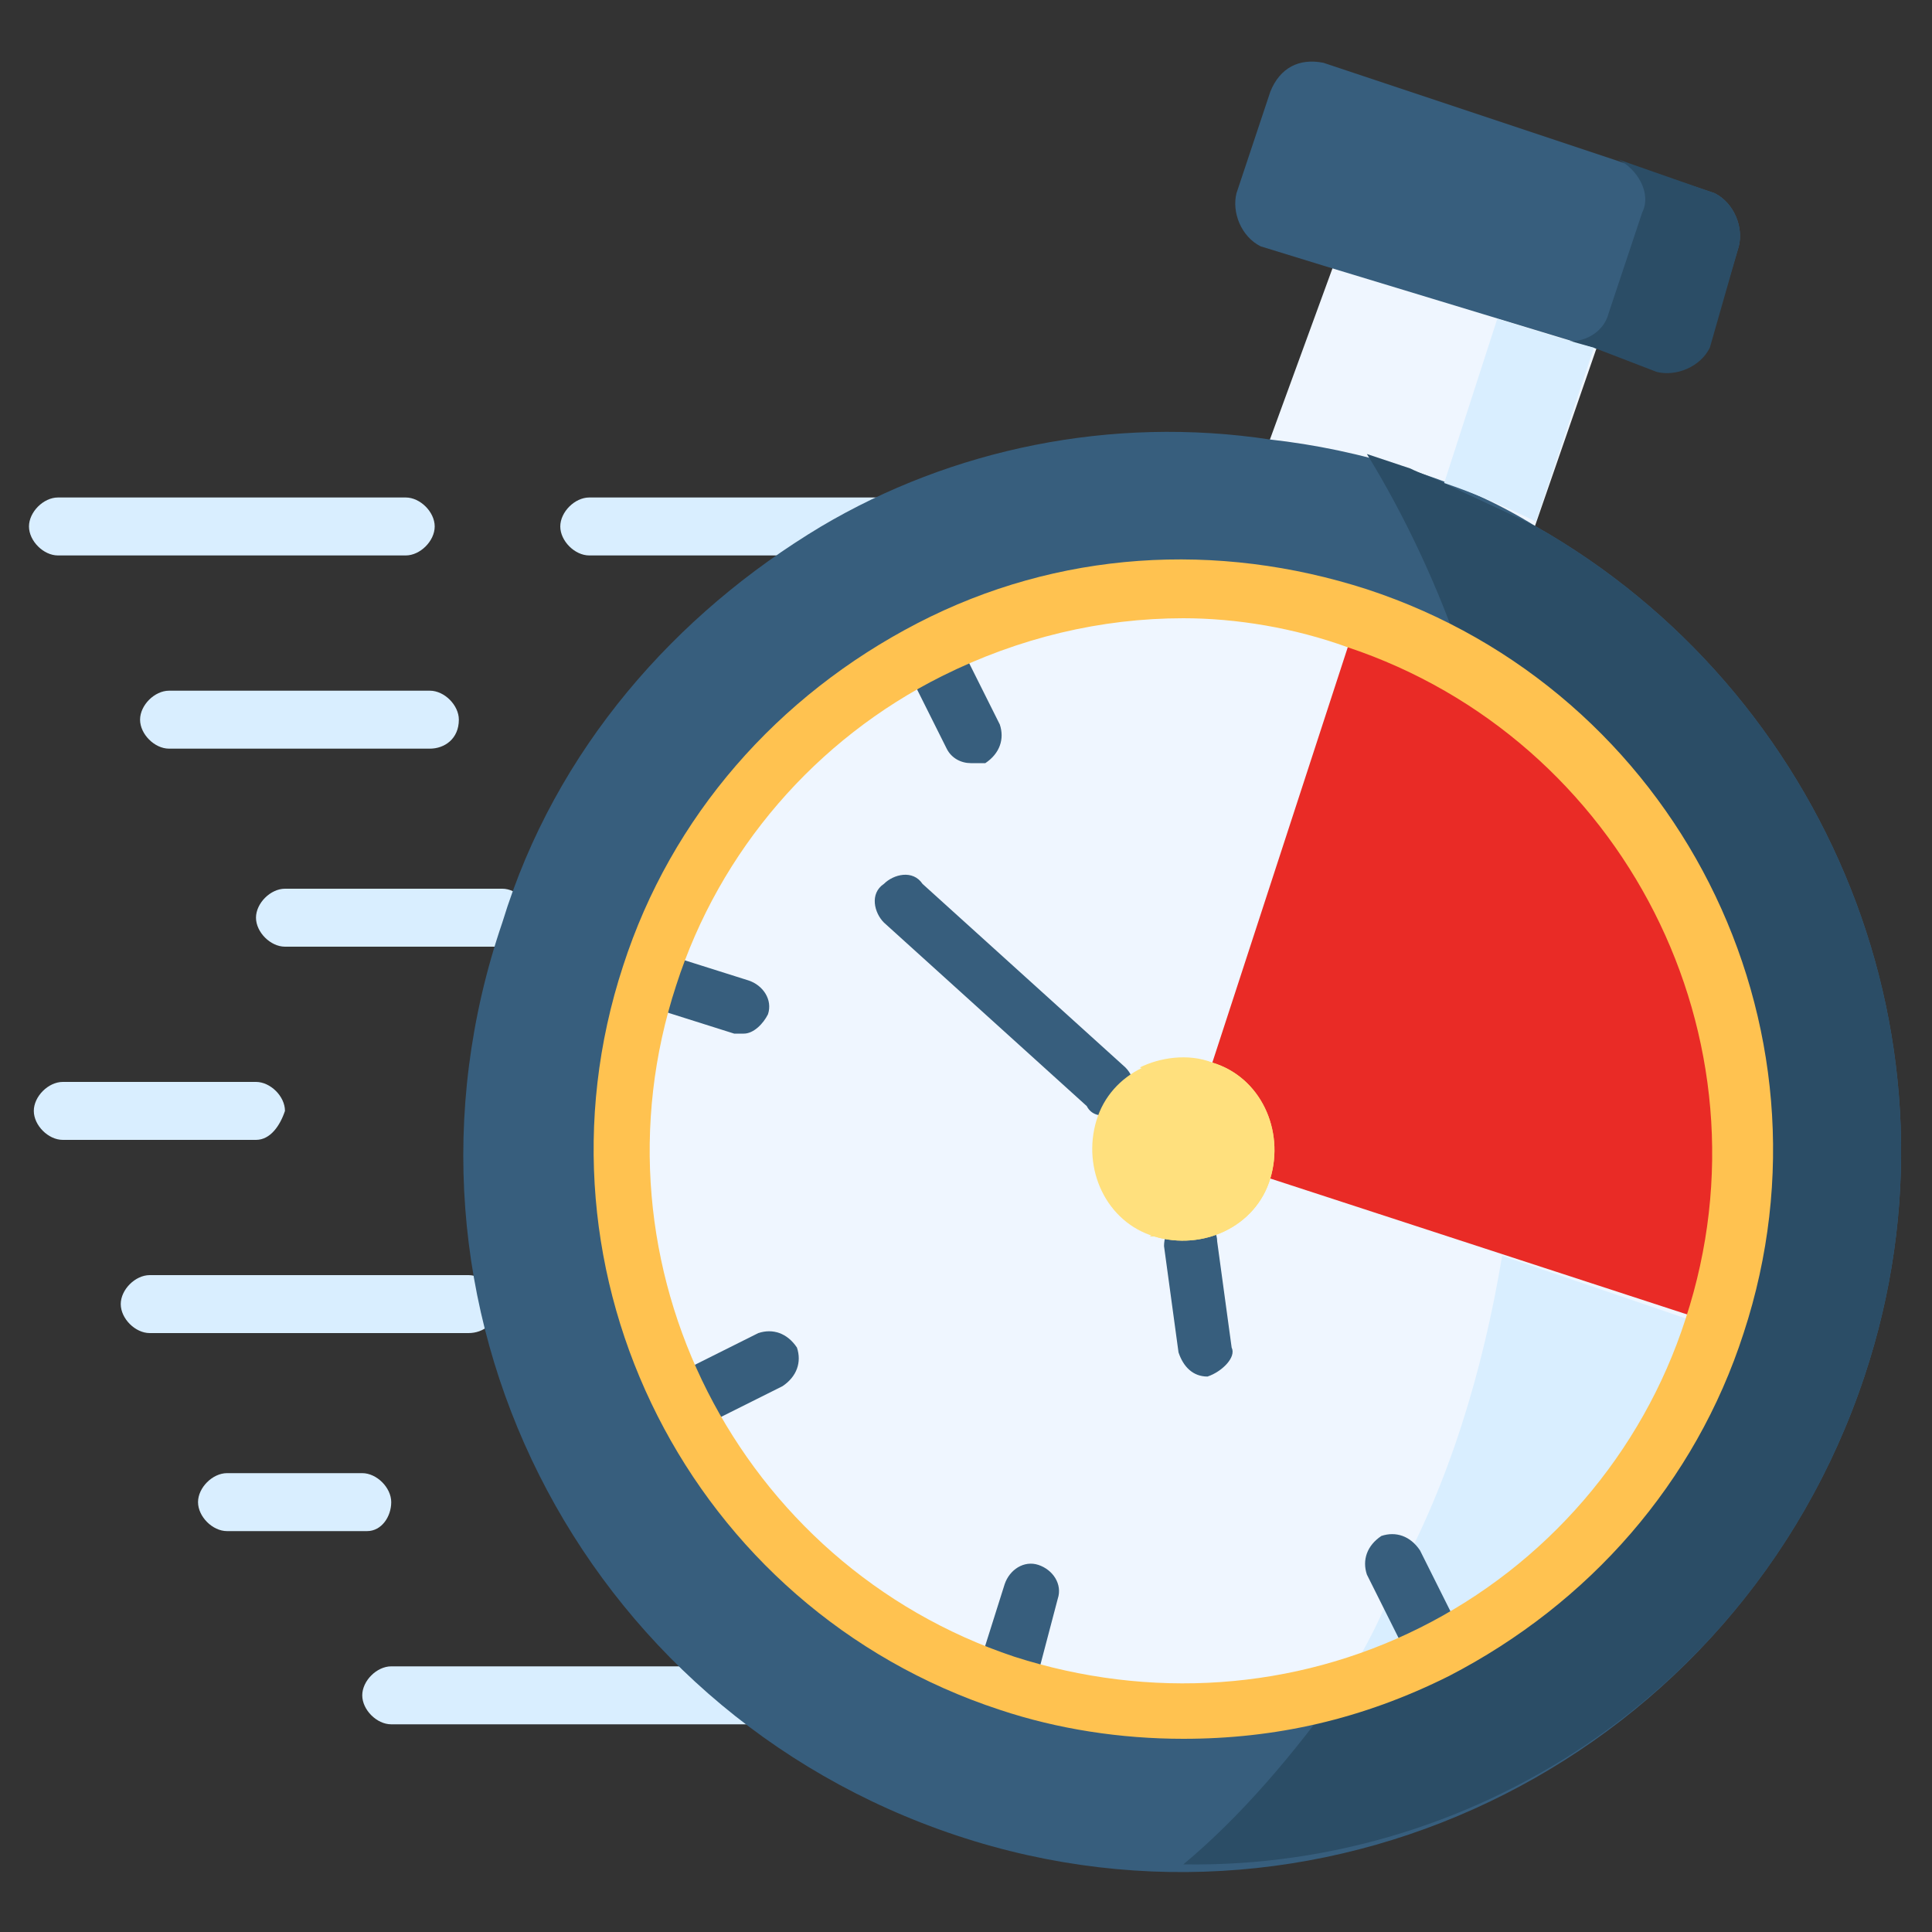
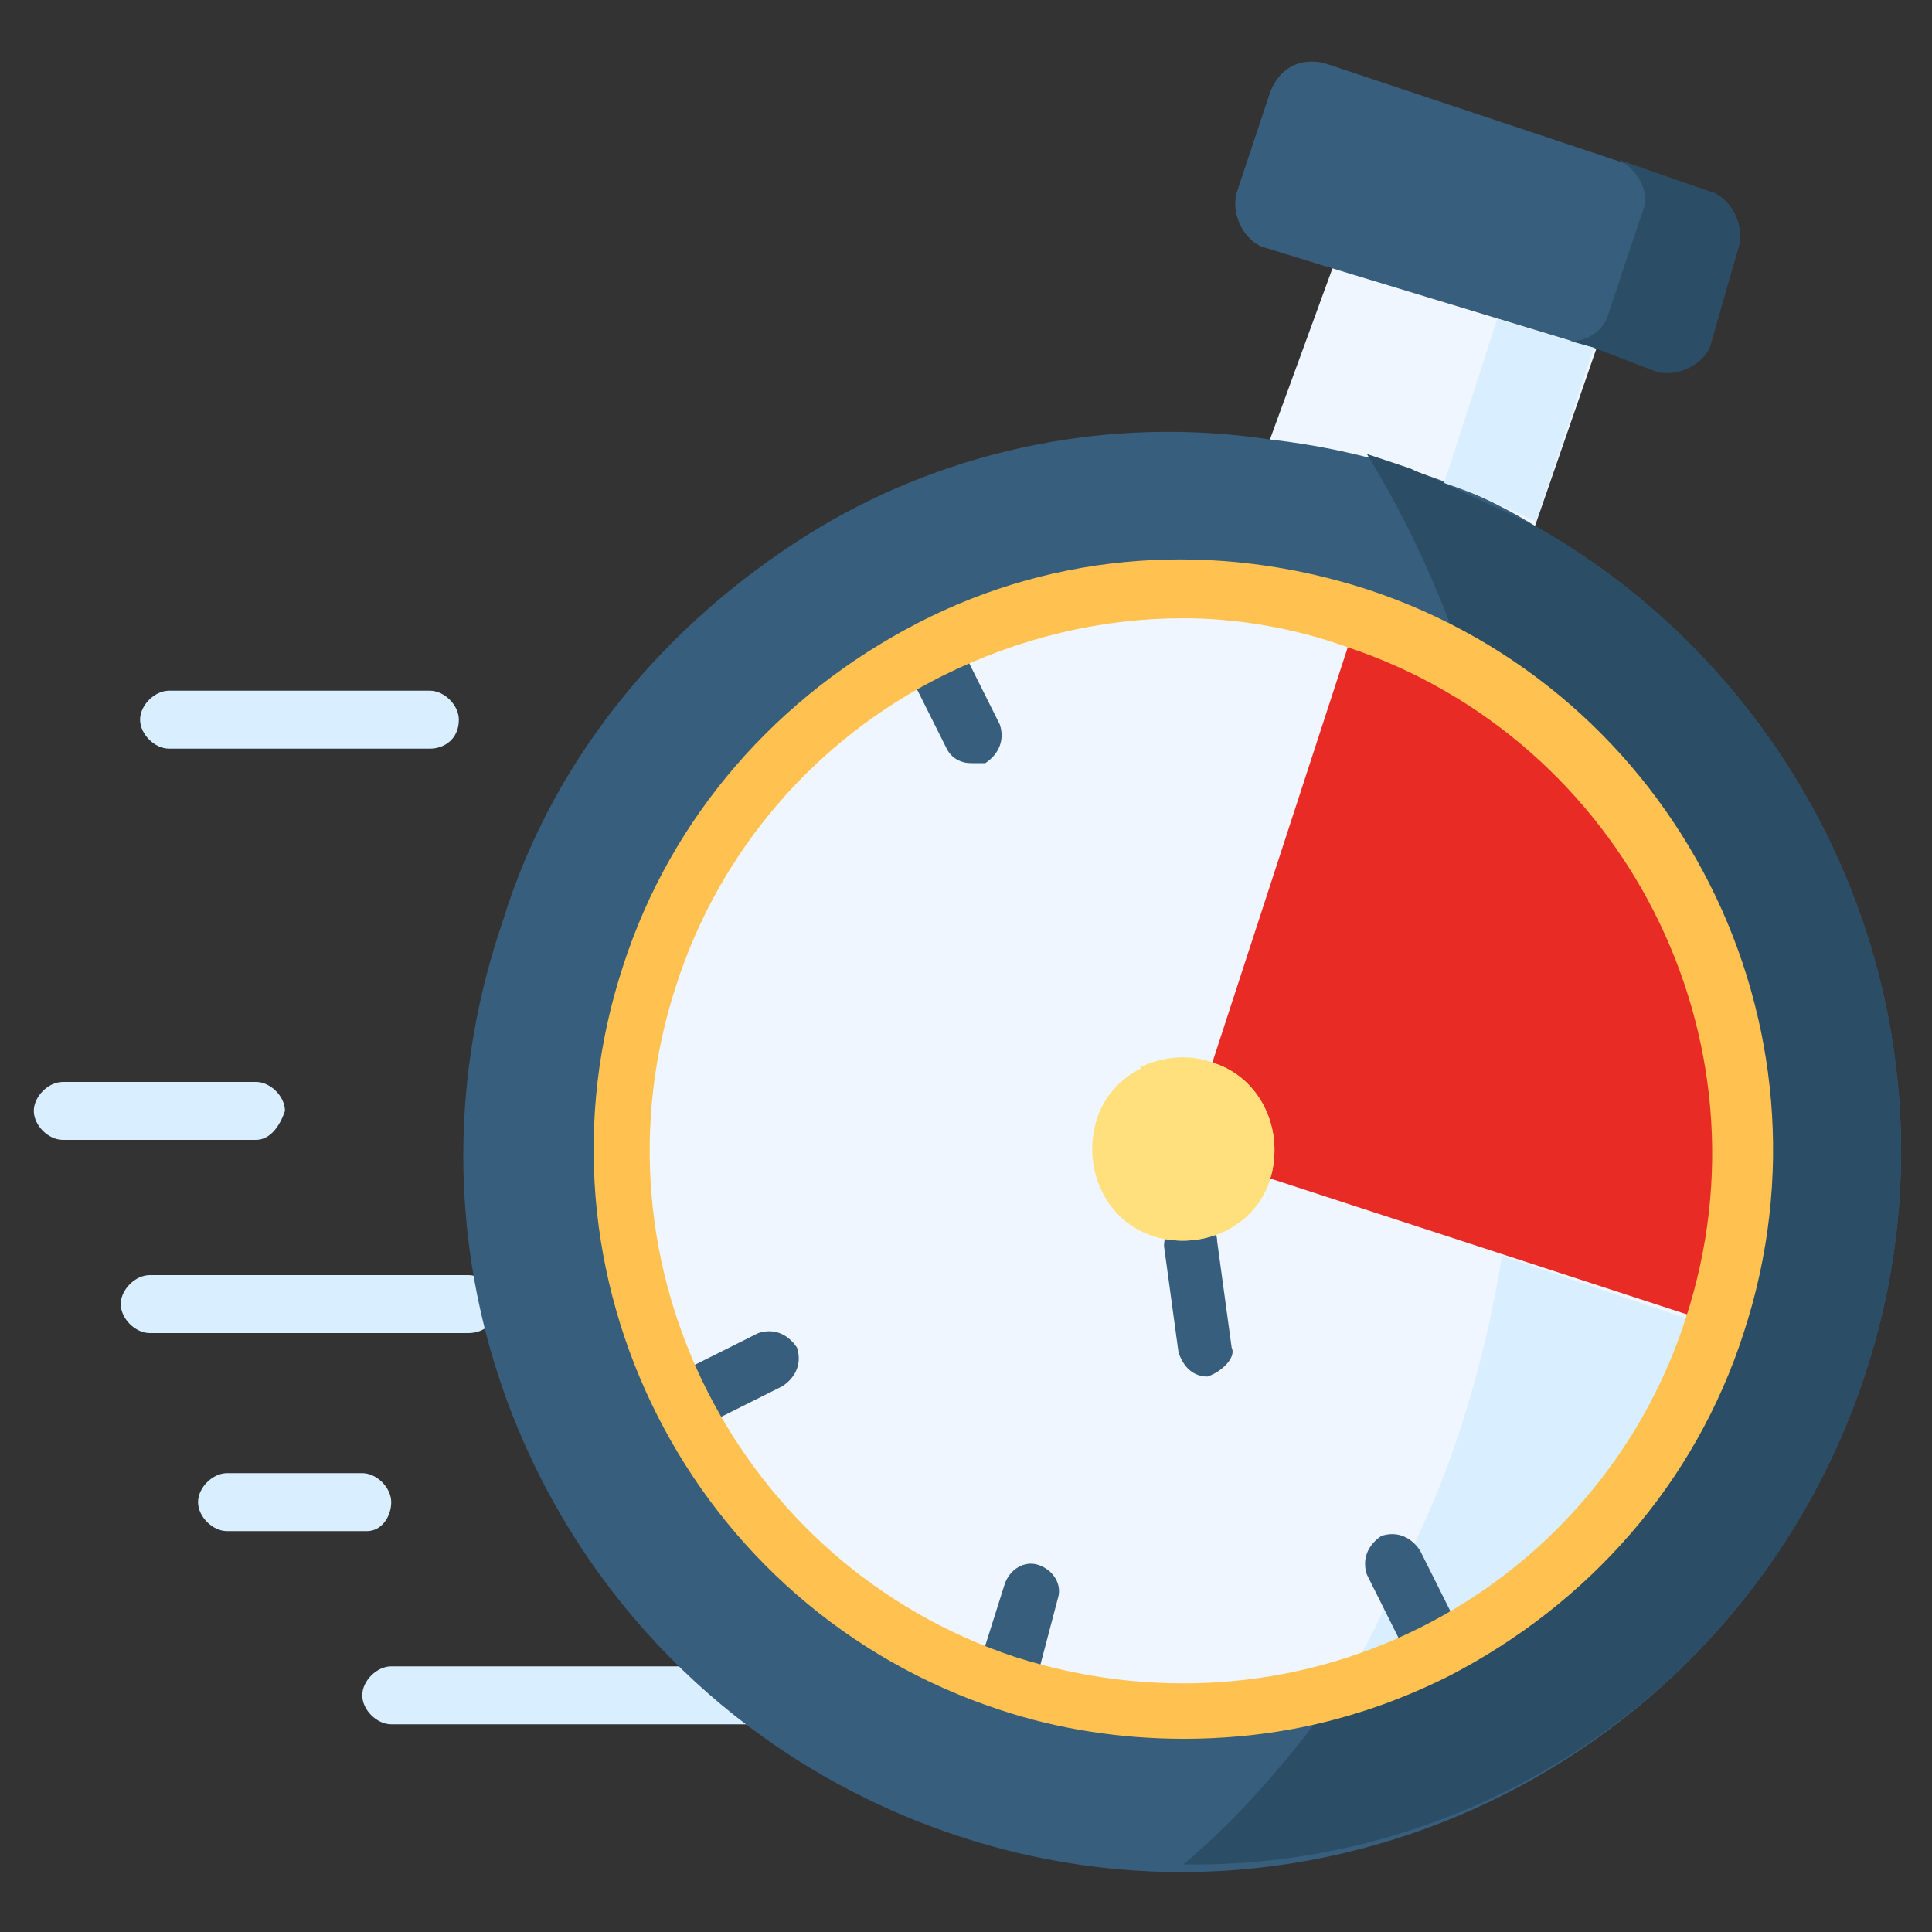
<svg xmlns="http://www.w3.org/2000/svg" version="1.1" id="Capa_1" x="0px" y="0px" width="40px" height="40px" viewBox="0 0 40 40" style="enable-background:new 0 0 40 40;" xml:space="preserve">
  <rect x="0" y="0" width="40" height="40" fill="#333333" stroke="none" />
  <style type="text/css">
	.st0{fill:#D9EEFF;}
	.st1{fill-rule:evenodd;clip-rule:evenodd;fill:#EFF6FF;}
	.st2{fill-rule:evenodd;clip-rule:evenodd;fill:#375E7D;}
	.st3{fill-rule:evenodd;clip-rule:evenodd;fill:#2B4D66;}
	.st4{fill-rule:evenodd;clip-rule:evenodd;fill:#E92B26;}
	.st5{fill-rule:evenodd;clip-rule:evenodd;fill:#D9EEFF;}
	.st6{fill:#375E7D;}
	.st7{fill:#FFC250;}
	.st8{fill-rule:evenodd;clip-rule:evenodd;fill:#FFE07D;}
</style>
  <g>
-     <path class="st0" d="M20,11.5h-7.8c-0.3,0-0.6-0.3-0.6-0.6s0.3-0.6,0.6-0.6H20c0.3,0,0.6,0.3,0.6,0.6S20.4,11.5,20,11.5z M8.4,11.5   H1.2c-0.3,0-0.6-0.3-0.6-0.6s0.3-0.6,0.6-0.6h7.2c0.3,0,0.6,0.3,0.6,0.6S8.7,11.5,8.4,11.5z" />
-   </g>
+     </g>
  <g>
    <path class="st0" d="M8.9,15.5H3.5c-0.3,0-0.6-0.3-0.6-0.6c0-0.3,0.3-0.6,0.6-0.6h5.4c0.3,0,0.6,0.3,0.6,0.6   C9.5,15.3,9.2,15.5,8.9,15.5z" />
  </g>
  <g>
    <path class="st0" d="M5.3,23.6h-4c-0.3,0-0.6-0.3-0.6-0.6c0-0.3,0.3-0.6,0.6-0.6h4c0.3,0,0.6,0.3,0.6,0.6   C5.8,23.3,5.6,23.6,5.3,23.6z" />
  </g>
  <g>
    <path class="st0" d="M9.7,27.6H3.1c-0.3,0-0.6-0.3-0.6-0.6c0-0.3,0.3-0.6,0.6-0.6h6.6c0.3,0,0.6,0.3,0.6,0.6   C10.3,27.4,10,27.6,9.7,27.6z" />
  </g>
  <g>
    <path class="st0" d="M7.6,31.7H4.7c-0.3,0-0.6-0.3-0.6-0.6c0-0.3,0.3-0.6,0.6-0.6h2.8c0.3,0,0.6,0.3,0.6,0.6   C8.1,31.4,7.9,31.7,7.6,31.7z" />
  </g>
  <g>
    <path class="st0" d="M16.6,35.7H8.1c-0.3,0-0.6-0.3-0.6-0.6c0-0.3,0.3-0.6,0.6-0.6h8.5c0.3,0,0.6,0.3,0.6,0.6   C17.2,35.4,17,35.7,16.6,35.7z" />
  </g>
  <g>
-     <path class="st0" d="M10.4,19.6H5.9c-0.3,0-0.6-0.3-0.6-0.6s0.3-0.6,0.6-0.6h4.5c0.3,0,0.6,0.3,0.6,0.6S10.7,19.6,10.4,19.6z" />
-   </g>
+     </g>
  <g>
    <path class="st1" d="M27.9,4.7L26,9.9c0.9,0.1,1.9,0.3,2.8,0.6c0.9,0.3,1.8,0.7,2.7,1.2l1.8-5.2L27.9,4.7z" />
  </g>
  <g>
    <path class="st2" d="M26.3,1.9l-0.7,2.1c-0.1,0.4,0.1,0.9,0.5,1.1l1.3,0.4L33,7.2l1.3,0.4c0.4,0.1,0.9-0.1,1.1-0.5L36,5.1   c0.1-0.4-0.1-0.9-0.5-1.1l-8.1-2.7C26.9,1.2,26.5,1.4,26.3,1.9z" />
  </g>
  <g>
    <path class="st3" d="M34.3,7.7c0.4,0.1,0.9-0.1,1.1-0.5L36,5.1c0.1-0.4-0.1-0.9-0.5-1.1l-2-0.7C33.9,3.5,34.2,4,34,4.4l-0.7,2.1   c-0.1,0.4-0.6,0.7-1.1,0.5h0L33,7.2L34.3,7.7z" />
  </g>
  <g>
    <path class="st2" d="M19.8,38c7.8,2.6,16.2-1.7,18.8-9.5c2.3-6.9-0.8-14.2-6.8-17.6c-0.8-0.5-1.7-0.9-2.7-1.2   c-0.9-0.3-1.9-0.5-2.8-0.6C23,8.6,19.7,9.3,17,10.9c-3,1.8-5.5,4.6-6.6,8.2C7.7,27,12,35.4,19.8,38L19.8,38z" />
  </g>
  <g>
    <path class="st1" d="M28.1,12.8c-6.1-2-12.6,1.3-14.7,7.4c-2,6.1,1.3,12.6,7.4,14.7c6.1,2,12.6-1.3,14.7-7.4l0,0   C37.5,21.3,34.2,14.8,28.1,12.8L28.1,12.8z" />
  </g>
  <g>
    <path class="st4" d="M28.1,12.8l-3,9.2c-0.4,1.1,0.3,2.1,1.2,2.4l9.2,3C37.5,21.3,34.2,14.8,28.1,12.8L28.1,12.8z" />
  </g>
  <g>
    <path class="st3" d="M38.6,28.5c2.3-6.9-0.8-14.2-6.8-17.6c-0.6-0.3-1.3-0.6-1.9-0.9c-0.2-0.1-0.5-0.2-0.7-0.3   c-0.3-0.1-0.6-0.2-0.9-0.3c0.8,1.3,1.5,2.8,2,4.3c4.7,2.7,7,8.4,5.3,13.7c0,0,0,0,0,0c-1.2,3.8-4.2,6.5-7.8,7.5   c-1,1.4-2.1,2.7-3.3,3.7C30.7,38.7,36.5,34.8,38.6,28.5L38.6,28.5z" />
  </g>
  <g>
    <path class="st5" d="M27.7,35c3.6-1,6.6-3.7,7.8-7.5l0,0L31.1,26c-0.4,2.4-1.1,4.7-2.2,6.7C28.6,33.5,28.2,34.3,27.7,35z" />
  </g>
  <g>
    <path class="st5" d="M31.8,10.8L33,7.2L32.3,7L31,6.6l-1.1,3.4C30.5,10.2,31.2,10.5,31.8,10.8L31.8,10.8z" />
  </g>
  <g>
-     <path class="st6" d="M20.8,35.4c-0.1,0-0.1,0-0.2,0c-0.3-0.1-0.5-0.4-0.4-0.7l0.6-1.9c0.1-0.3,0.4-0.5,0.7-0.4   c0.3,0.1,0.5,0.4,0.4,0.7L21.4,35C21.3,35.2,21.1,35.4,20.8,35.4L20.8,35.4z" />
+     <path class="st6" d="M20.8,35.4c-0.1,0-0.1,0-0.2,0c-0.3-0.1-0.5-0.4-0.4-0.7l0.6-1.9c0.1-0.3,0.4-0.5,0.7-0.4   c0.3,0.1,0.5,0.4,0.4,0.7L21.4,35C21.3,35.2,21.1,35.4,20.8,35.4z" />
  </g>
  <g>
-     <path class="st6" d="M15.4,21.4c-0.1,0-0.1,0-0.2,0l-1.9-0.6c-0.3-0.1-0.5-0.4-0.4-0.7c0.1-0.3,0.4-0.5,0.7-0.4l1.9,0.6   c0.3,0.1,0.5,0.4,0.4,0.7C15.8,21.2,15.6,21.4,15.4,21.4z" />
-   </g>
+     </g>
  <g>
    <path class="st6" d="M20.1,15.8c-0.2,0-0.4-0.1-0.5-0.3l-0.9-1.8c-0.1-0.3,0-0.6,0.3-0.8c0.3-0.1,0.6,0,0.8,0.3l0.9,1.8   c0.1,0.3,0,0.6-0.3,0.8C20.3,15.8,20.2,15.8,20.1,15.8z" />
  </g>
  <g>
    <path class="st6" d="M29.7,34.7c-0.2,0-0.4-0.1-0.5-0.3l-0.9-1.8c-0.1-0.3,0-0.6,0.3-0.8c0.3-0.1,0.6,0,0.8,0.3l0.9,1.8   c0.1,0.3,0,0.6-0.3,0.8C29.9,34.7,29.8,34.7,29.7,34.7L29.7,34.7z" />
  </g>
  <g>
    <path class="st6" d="M14.1,29.6c-0.2,0-0.4-0.1-0.5-0.3c-0.1-0.3,0-0.6,0.3-0.8l1.8-0.9c0.3-0.1,0.6,0,0.8,0.3   c0.1,0.3,0,0.6-0.3,0.8l-1.8,0.9C14.3,29.6,14.2,29.6,14.1,29.6L14.1,29.6z" />
  </g>
  <g>
-     <path class="st6" d="M22.9,23.1c-0.1,0-0.3,0-0.4-0.2l-4.2-3.8c-0.2-0.2-0.3-0.6,0-0.8c0.2-0.2,0.6-0.3,0.8,0l4.2,3.8   c0.2,0.2,0.3,0.6,0,0.8C23.2,23.1,23.1,23.1,22.9,23.1z" />
-   </g>
+     </g>
  <g>
    <path class="st6" d="M25,28.5c-0.3,0-0.5-0.2-0.6-0.5l-0.3-2.2c0-0.3,0.2-0.6,0.5-0.6c0.3,0,0.6,0.2,0.6,0.5l0.3,2.2   C25.6,28.1,25.3,28.4,25,28.5C25,28.4,25,28.5,25,28.5z" />
  </g>
  <g>
    <path class="st7" d="M24.5,36c-1.3,0-2.6-0.2-3.8-0.6c-6.4-2.1-9.9-9-7.8-15.4c1-3.1,3.2-5.6,6.1-7.1c2.9-1.5,6.2-1.7,9.3-0.7   c6.4,2.1,9.9,9,7.8,15.4l0,0c0,0,0,0,0,0c-1,3.1-3.2,5.6-6.1,7.1C28.2,35.6,26.4,36,24.5,36L24.5,36z M24.5,12.8   c-1.7,0-3.4,0.4-5,1.2c-2.6,1.3-4.6,3.6-5.5,6.4c-1.9,5.8,1.3,12,7,13.9c2.8,0.9,5.8,0.7,8.4-0.6c2.6-1.3,4.6-3.6,5.5-6.4l0,0   c0,0,0,0,0,0c1.9-5.8-1.3-12-7-13.9c0,0,0,0,0,0C26.8,13,25.6,12.8,24.5,12.8L24.5,12.8z M35.5,27.4L35.5,27.4L35.5,27.4z" />
  </g>
  <g>
    <path class="st8" d="M25.1,22c-1-0.3-2.1,0.2-2.4,1.2c-0.3,1,0.2,2.1,1.2,2.4c1,0.3,2.1-0.2,2.4-1.2C26.6,23.4,26.1,22.3,25.1,22   L25.1,22z" />
  </g>
  <g>
    <path class="st8" d="M26.3,24.4c0.3-1-0.2-2.1-1.2-2.4c-0.5-0.2-1.1-0.1-1.5,0.1c0.9,0.4,1.4,1.4,1.1,2.4c-0.2,0.5-0.5,0.9-0.9,1.1   c0,0,0.1,0,0.1,0C24.9,25.9,26,25.4,26.3,24.4L26.3,24.4z" />
  </g>
</svg>